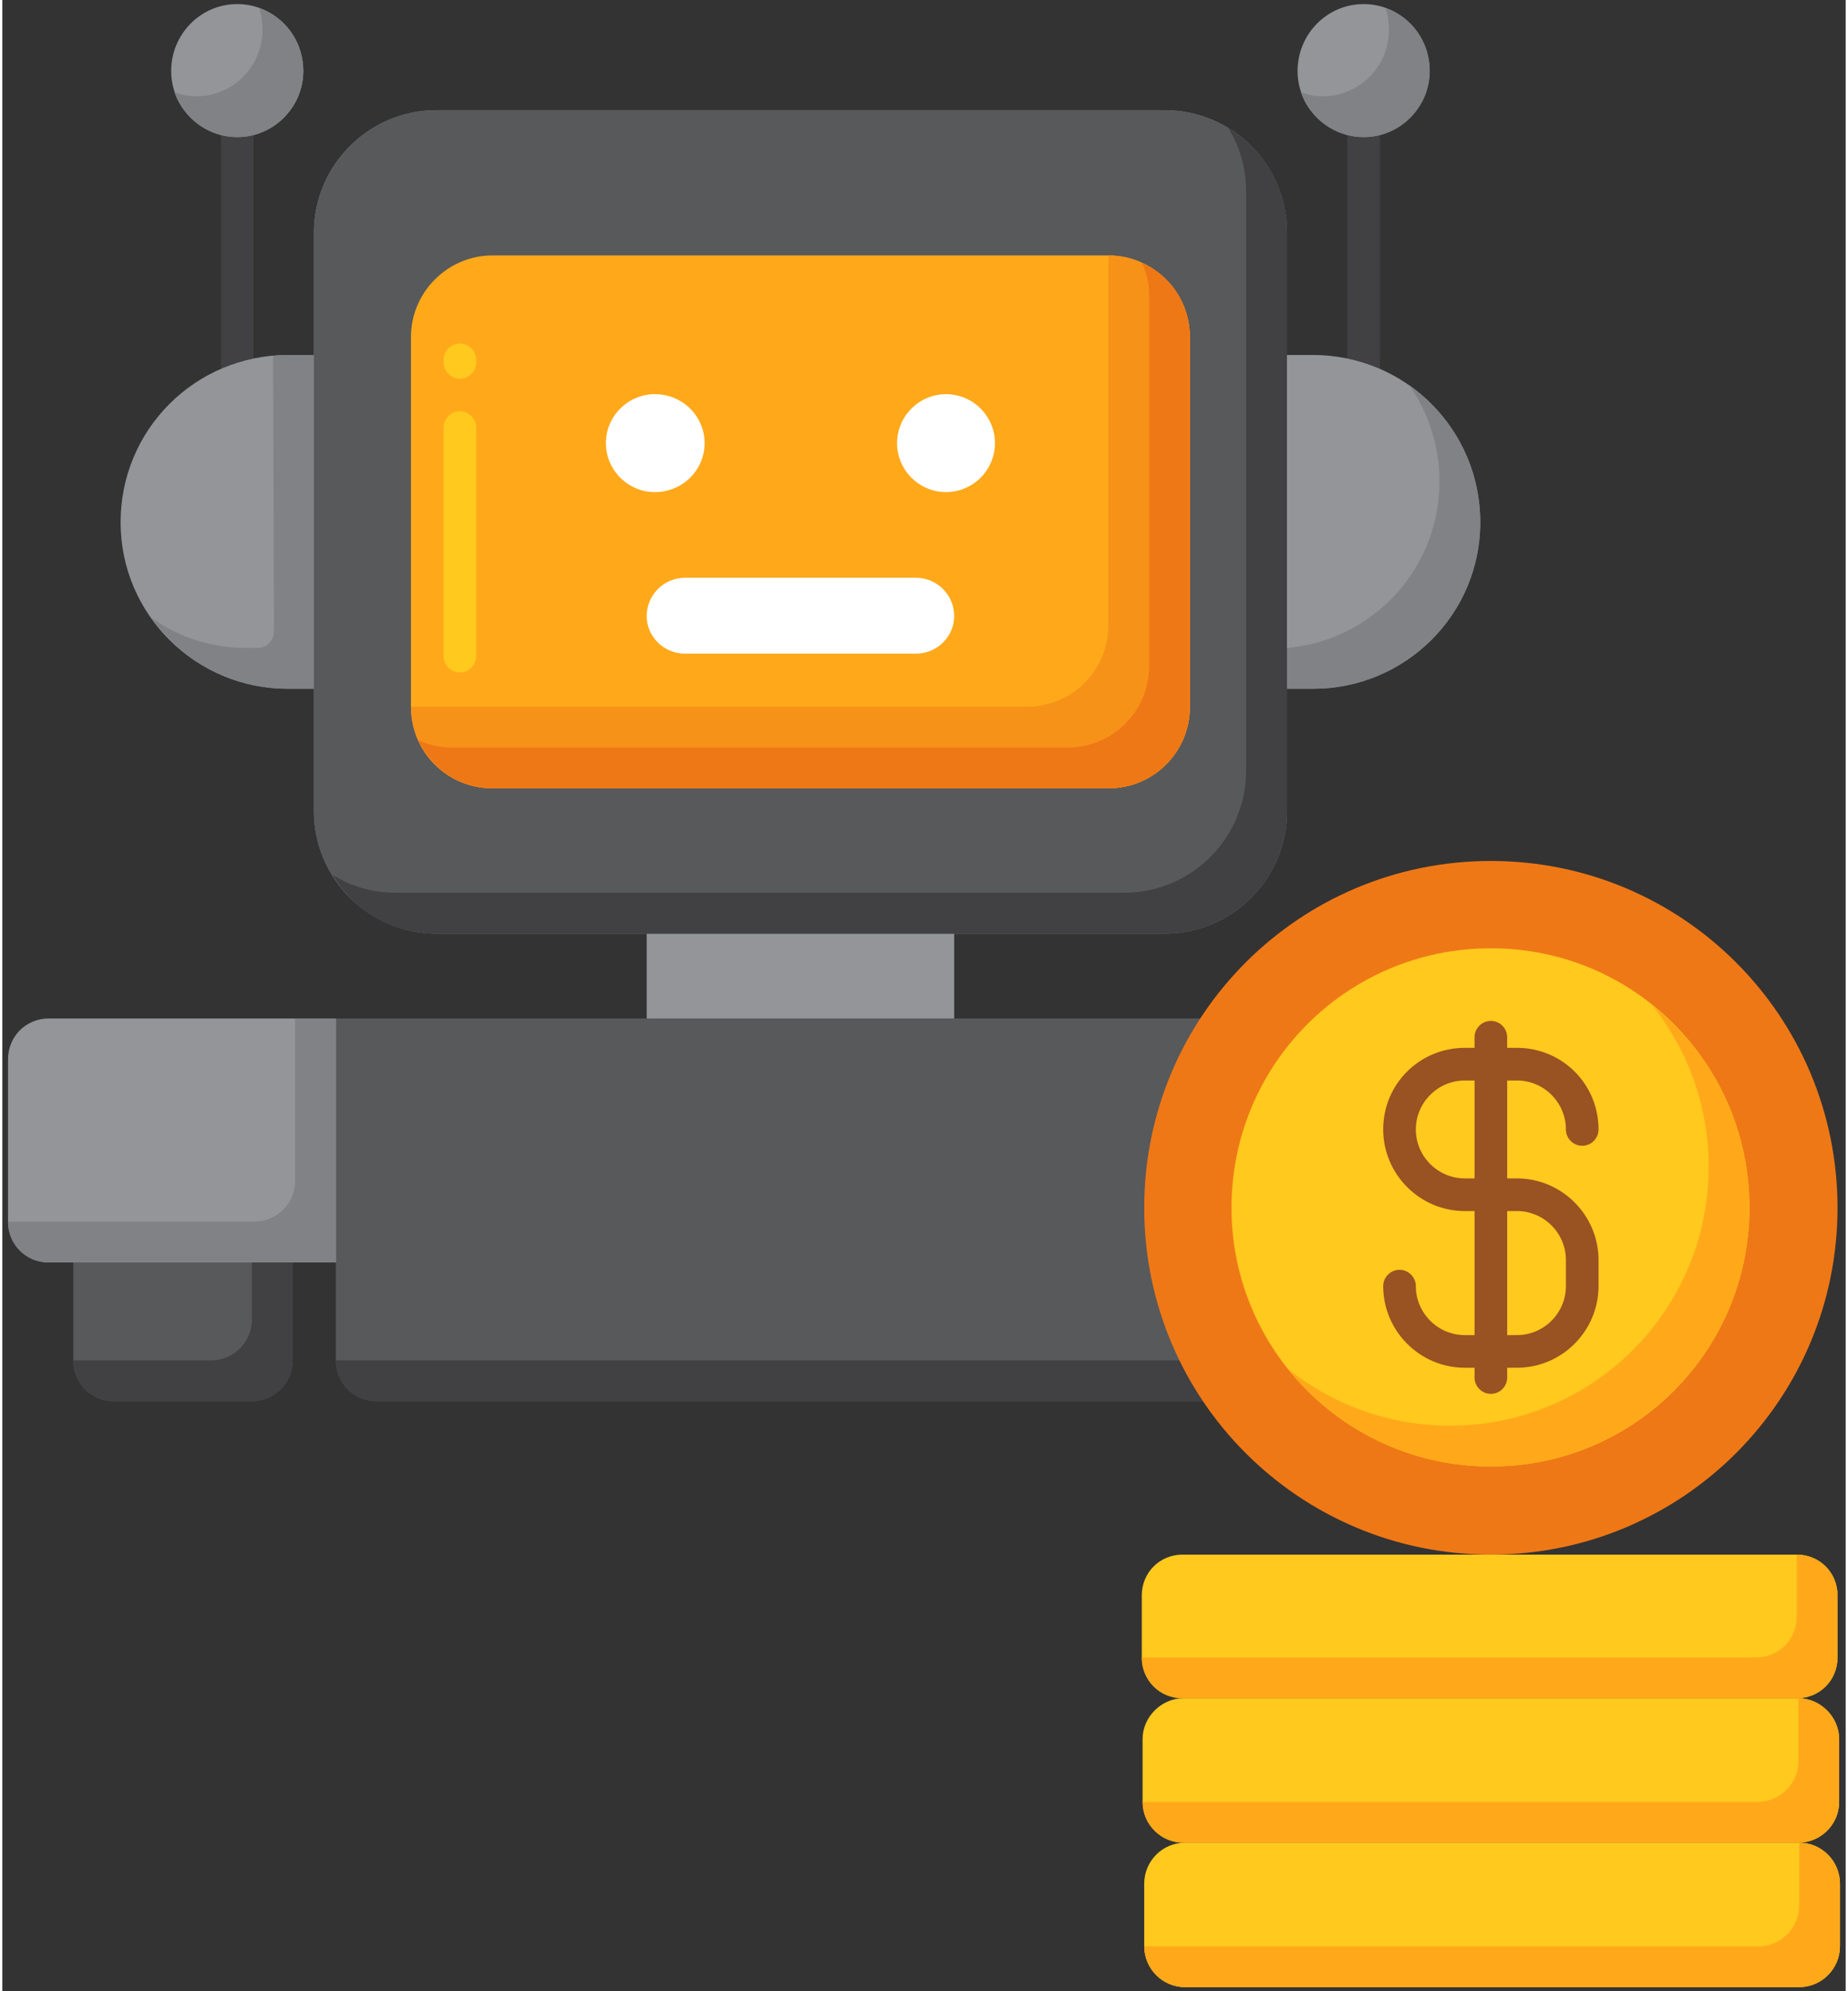
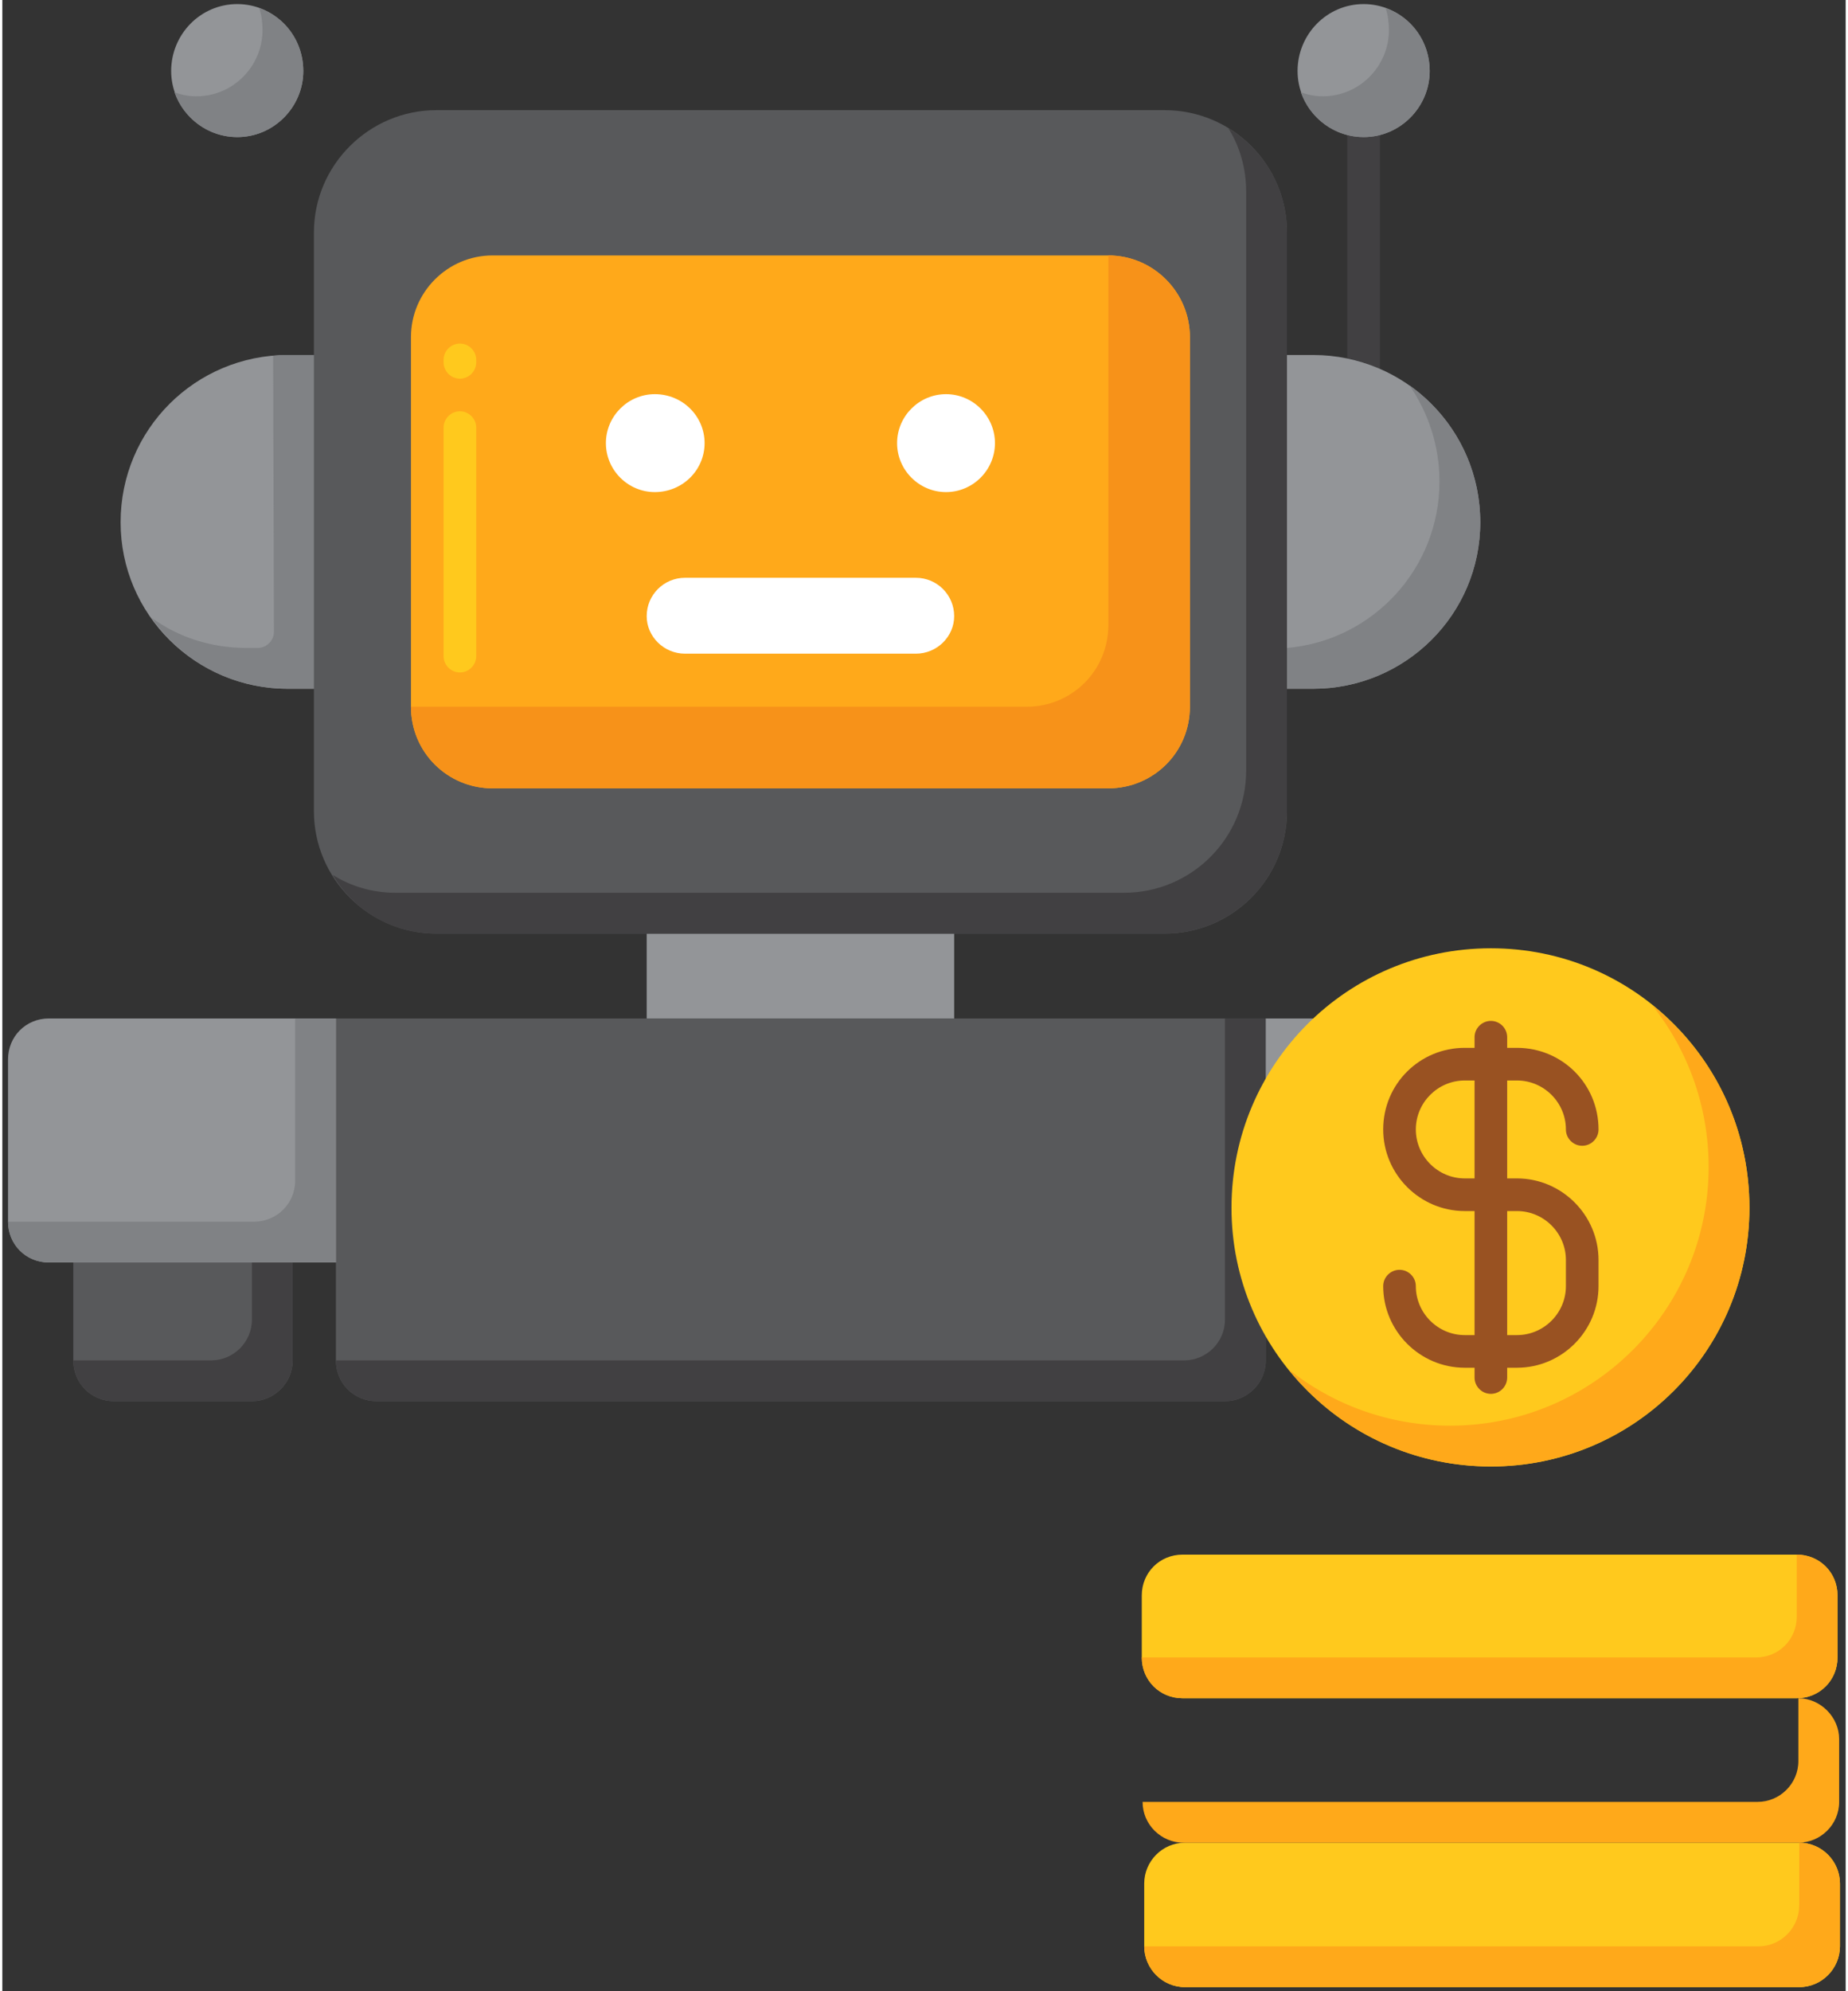
<svg xmlns="http://www.w3.org/2000/svg" version="1.2" viewBox="0 0 226 244" width="65" height="70">
  <rect x="0" y="0" width="226" height="244" fill="#333333" stroke="none" />
  <title>Triangular Arbitrage Bot Development</title>
  <style>
		.s0 { fill: #414042 } 
		.s1 { fill: #939598 } 
		.s2 { fill: #808285 } 
		.s3 { fill: #58595b } 
		.s4 { fill: #ffa91a } 
		.s5 { fill: #ffc91d } 
		.s6 { fill: #f79219 } 
		.s7 { fill: #ef7816 } 
		.s8 { fill: #ffffff } 
		.s9 { fill: #995222 } 
	</style>
  <g>
    <g>
      <g>
        <path class="s0" d="m166.9 16.8q-1 0-2-0.3v27.4q2.1 0.4 4 1.3v-28.7q-1 0.3-2 0.3z" />
        <g>
          <path fill-rule="evenodd" class="s1" d="m166.9 16.8c-4.5 0-8.1-3.7-8.1-8.1 0-4.5 3.6-8.2 8.1-8.2 4.5 0 8.1 3.7 8.1 8.2 0 4.4-3.6 8.1-8.1 8.1z" />
        </g>
        <g>
          <path class="s2" d="m169.6 1q0.4 1.2 0.4 2.7c0 4.4-3.6 8.1-8.1 8.1q-1.4 0-2.7-0.5c1.1 3.2 4.2 5.5 7.7 5.5 4.5 0 8.1-3.7 8.1-8.1 0-3.6-2.2-6.6-5.4-7.7z" />
        </g>
        <g>
          <path class="s1" d="m157.5 84.4h3.2c11.3 0 20.5-9.1 20.5-20.4 0-11.4-9.2-20.5-20.5-20.5h-3.2z" />
        </g>
        <g>
          <path class="s2" d="m172.5 47.2c2.3 3.3 3.7 7.4 3.7 11.8 0 10.7-8.2 19.5-18.7 20.4v5h3.2c11.3 0 20.5-9.1 20.5-20.4 0-7-3.5-13.1-8.7-16.8z" />
        </g>
      </g>
      <g>
-         <path class="s0" d="m30.8 43.9v-27.4q-0.9 0.3-2 0.3-1 0-2-0.3v28.7q1.9-0.9 4-1.3z" />
        <g>
          <path fill-rule="evenodd" class="s1" d="m28.8 16.8c-4.5 0-8.1-3.7-8.1-8.1 0-4.5 3.6-8.2 8.1-8.2 4.5 0 8.1 3.7 8.1 8.2 0 4.4-3.6 8.1-8.1 8.1z" />
        </g>
        <g>
          <path class="s2" d="m31.5 1q0.4 1.2 0.4 2.7c0 4.4-3.6 8.1-8.1 8.1q-1.4 0-2.7-0.5c1.1 3.2 4.2 5.5 7.7 5.5 4.5 0 8.1-3.7 8.1-8.1 0-3.6-2.2-6.6-5.4-7.7z" />
        </g>
        <g>
          <path class="s1" d="m38.3 84.4h-3.3c-11.3 0-20.5-9.1-20.5-20.4 0-11.4 9.2-20.5 20.5-20.5h3.3z" />
        </g>
        <g>
          <path class="s2" d="m35 43.5q-0.9 0-1.8 0.1l0.1 33.8c0 1.1-0.9 2-2 2h-1.3c-4.4 0-8.4-1.3-11.7-3.7 3.7 5.3 9.8 8.7 16.7 8.7h3.3v-40.9z" />
        </g>
      </g>
      <g>
        <g>
          <path class="s3" d="m45.9 171.7h104c2.7 0 5-2.2 5-5v-41.9h-114v41.9c0 2.8 2.2 5 5 5z" />
        </g>
        <g>
          <path class="s0" d="m149.9 124.8v36.9c0 2.8-2.3 5-5 5h-104c0 2.8 2.2 5 5 5h104c2.7 0 5-2.2 5-5v-41.9z" />
        </g>
        <g>
          <g>
            <path class="s3" d="m165.1 171.7h16.9c2.8 0 5-2.2 5-5v-12h-26.9v12c0 2.8 2.3 5 5 5z" />
          </g>
          <g>
            <path class="s0" d="m182 154.7v7c0 2.8-2.2 5-5 5h-16.9c0 2.8 2.3 5 5 5h16.9c2.8 0 5-2.2 5-5v-12z" />
          </g>
          <g>
            <path class="s1" d="m190 124.8h-35.1v29.9h35.1c2.8 0 5-2.2 5-5v-19.9c0-2.8-2.2-5-5-5z" />
          </g>
          <g>
            <path class="s2" d="m190 124.8v19.9c0 2.8-2.2 5-5 5h-30.1v5h35.1c2.8 0 5-2.2 5-5v-19.9c0-2.8-2.2-5-5-5z" />
          </g>
        </g>
        <g>
          <g>
            <path class="s3" d="m13.7 171.7h16.9c2.7 0 5-2.2 5-5v-12h-26.9v12c0 2.8 2.2 5 5 5z" />
          </g>
          <g>
            <path class="s0" d="m30.6 154.7v7c0 2.8-2.3 5-5 5h-16.9c0 2.8 2.2 5 5 5h16.9c2.7 0 5-2.2 5-5v-12z" />
          </g>
          <g>
            <path class="s1" d="m5.7 124.8h35.2v29.9h-35.2c-2.8 0-5-2.2-5-5v-19.9c0-2.8 2.2-5 5-5z" />
          </g>
          <g>
            <path class="s2" d="m35.9 124.8v19.9c0 2.8-2.3 5-5 5h-30.2c0 2.8 2.2 5 5 5h35.2v-29.9z" />
          </g>
        </g>
        <g>
          <path class="s1" d="m79 114.4h37.7v10.4h-37.7z" />
        </g>
        <g>
-           <path class="s2" d="m142.5 114.4h-89.3c-8.2 0-15-6.7-15-15v-70.9c0-8.3 6.8-15 15-15h89.3c8.3 0 15 6.7 15 15v70.9c0 8.3-6.7 15-15 15z" />
-         </g>
+           </g>
        <g>
          <path class="s3" d="m142.5 114.4h-89.3c-8.2 0-15-6.7-15-15v-70.9c0-8.3 6.8-15 15-15h89.3c8.3 0 15 6.7 15 15v70.9c0 8.3-6.7 15-15 15z" />
        </g>
        <g>
          <path class="s0" d="m150.3 15.7c1.4 2.2 2.2 4.9 2.2 7.8v70.9c0 8.3-6.7 15-15 15h-89.3c-2.8 0-5.5-0.8-7.7-2.2 2.6 4.4 7.3 7.2 12.7 7.2h89.3c8.3 0 15-6.7 15-15v-70.9c0-5.5-2.9-10.2-7.2-12.8z" />
        </g>
        <g>
          <path class="s4" d="m135.6 96.6h-75.5c-5.5 0-10-4.4-10-10v-45.3c0-5.5 4.5-10 10-10h75.5c5.5 0 10 4.5 10 10v45.3c0 5.6-4.5 10-10 10z" />
        </g>
        <g>
          <path class="s5" d="m56.1 82.4c-1.1 0-2-0.9-2-2v-28c0-1.1 0.9-2 2-2 1.1 0 2 0.9 2 2v28c0 1.1-0.9 2-2 2zm0-36c-1.1 0-2-0.9-2-2v-0.3c0-1.1 0.9-2 2-2 1.1 0 2 0.9 2 2v0.3c0 1.1-0.9 2-2 2z" />
        </g>
        <g>
          <path class="s6" d="m135.6 31.3v45.3c0 5.6-4.5 10-10 10h-75.5c0 5.6 4.5 10 10 10h75.5c5.5 0 10-4.4 10-10v-45.3c0-5.5-4.5-10-10-10z" />
        </g>
        <g>
-           <path class="s7" d="m139.7 32.2c0.6 1.2 0.9 2.6 0.9 4.1v45.3c0 5.6-4.5 10-10 10h-75.5c-1.4 0-2.8-0.3-4.1-0.9 1.6 3.5 5.1 5.9 9.1 5.9h75.5c5.5 0 10-4.4 10-10v-45.3c0-4.1-2.4-7.6-5.9-9.1z" />
-         </g>
+           </g>
        <g>
          <path class="s8" d="m112 80.1h-28.3c-2.6 0-4.7-2.1-4.7-4.6 0-2.6 2.1-4.7 4.7-4.7h28.3c2.6 0 4.7 2.1 4.7 4.7 0 2.5-2.1 4.6-4.7 4.6z" />
        </g>
        <g>
          <g>
            <path fill-rule="evenodd" class="s8" d="m80 60.3c-3.3 0-6-2.7-6-6 0-3.3 2.7-6 6-6 3.4 0 6.1 2.7 6.1 6 0 3.3-2.7 6-6.1 6z" />
          </g>
          <g>
            <path fill-rule="evenodd" class="s8" d="m115.7 60.3c-3.3 0-6-2.7-6-6 0-3.3 2.7-6 6-6 3.3 0 6 2.7 6 6 0 3.3-2.7 6-6 6z" />
          </g>
        </g>
      </g>
    </g>
    <g>
      <g>
        <g>
          <g>
            <path class="s5" d="m220.3 243.5h-75.3c-2.8 0-5-2.3-5-5v-7.7c0-2.7 2.2-5 5-5h75.3c2.8 0 5 2.3 5 5v7.7c0 2.7-2.2 5-5 5z" />
          </g>
          <g>
            <path class="s4" d="m220.3 225.8v7.7c0 2.7-2.2 5-5 5h-75.3c0 2.7 2.2 5 5 5h75.3c2.8 0 5-2.3 5-5v-7.7c0-2.7-2.2-5-5-5z" />
          </g>
        </g>
        <g>
          <g>
-             <path class="s5" d="m220.2 225.8h-75.4c-2.7 0-5-2.2-5-5v-7.7c0-2.7 2.3-5 5-5h75.4c2.7 0 5 2.3 5 5v7.7c0 2.8-2.3 5-5 5z" />
-           </g>
+             </g>
          <g>
            <path class="s4" d="m220.2 208.1v7.7c0 2.8-2.3 5-5 5h-75.4c0 2.8 2.3 5 5 5h75.4c2.7 0 5-2.2 5-5v-7.7c0-2.7-2.3-5-5-5z" />
          </g>
        </g>
        <g>
          <g>
            <path class="s5" d="m220 208.1h-75.3c-2.8 0-5-2.2-5-5v-7.6c0-2.8 2.2-5 5-5h75.3c2.8 0 5 2.2 5 5v7.6c0 2.8-2.2 5-5 5z" />
          </g>
          <g>
            <path class="s4" d="m220 190.5v7.6c0 2.8-2.2 5-5 5h-75.3c0 2.8 2.2 5 5 5h75.3c2.8 0 5-2.2 5-5v-7.6c0-2.8-2.2-5-5-5z" />
          </g>
        </g>
      </g>
      <g>
        <g>
-           <path fill-rule="evenodd" class="s7" d="m182.5 190.5c-23.5 0-42.5-19-42.5-42.5 0-23.5 19-42.5 42.5-42.5 23.5 0 42.5 19 42.5 42.5 0 23.5-19 42.5-42.5 42.5z" />
-         </g>
+           </g>
        <g>
          <path fill-rule="evenodd" class="s5" d="m182.5 179.7c-17.6 0-31.8-14.2-31.8-31.7 0-17.6 14.2-31.8 31.8-31.8 17.6 0 31.7 14.2 31.7 31.8 0 17.5-14.1 31.7-31.7 31.7z" />
        </g>
        <g>
          <path class="s4" d="m202.3 123.2c4.3 5.4 6.9 12.3 6.9 19.8 0 17.5-14.2 31.7-31.7 31.7-7.5 0-14.4-2.6-19.8-6.9 5.8 7.3 14.8 11.9 24.8 11.9 17.5 0 31.7-14.2 31.7-31.7 0-10.1-4.6-19-11.9-24.8z" />
        </g>
        <path class="s9" d="m185.7 144.4h-1.2v-12h1.2c3.3 0 6 2.7 6 6 0 1.1 0.9 2 2 2 1.1 0 2-0.9 2-2 0-5.6-4.5-10-10-10h-1.2v-1.3c0-1.1-0.9-2-2-2-1.1 0-2 0.9-2 2v1.3h-1.2c-5.5 0-10 4.4-10 10 0 5.5 4.5 10 10 10h1.2v15.2h-1.2c-3.3 0-6-2.7-6-6 0-1.1-0.9-2-2-2-1.1 0-2 0.9-2 2 0 5.5 4.5 10 10 10h1.2v1.2c0 1.1 0.9 2 2 2 1.1 0 2-0.9 2-2v-1.2h1.2c5.5 0 10-4.5 10-10v-3.2c0-5.5-4.5-10-10-10zm-6.4 0c-3.3 0-6-2.7-6-6 0-3.3 2.7-6 6-6h1.2v12c0 0-1.2 0-1.2 0zm12.4 13.2c0 3.3-2.7 6-6 6h-1.2v-15.2h1.2c3.3 0 6 2.7 6 6z" />
      </g>
    </g>
  </g>
</svg>